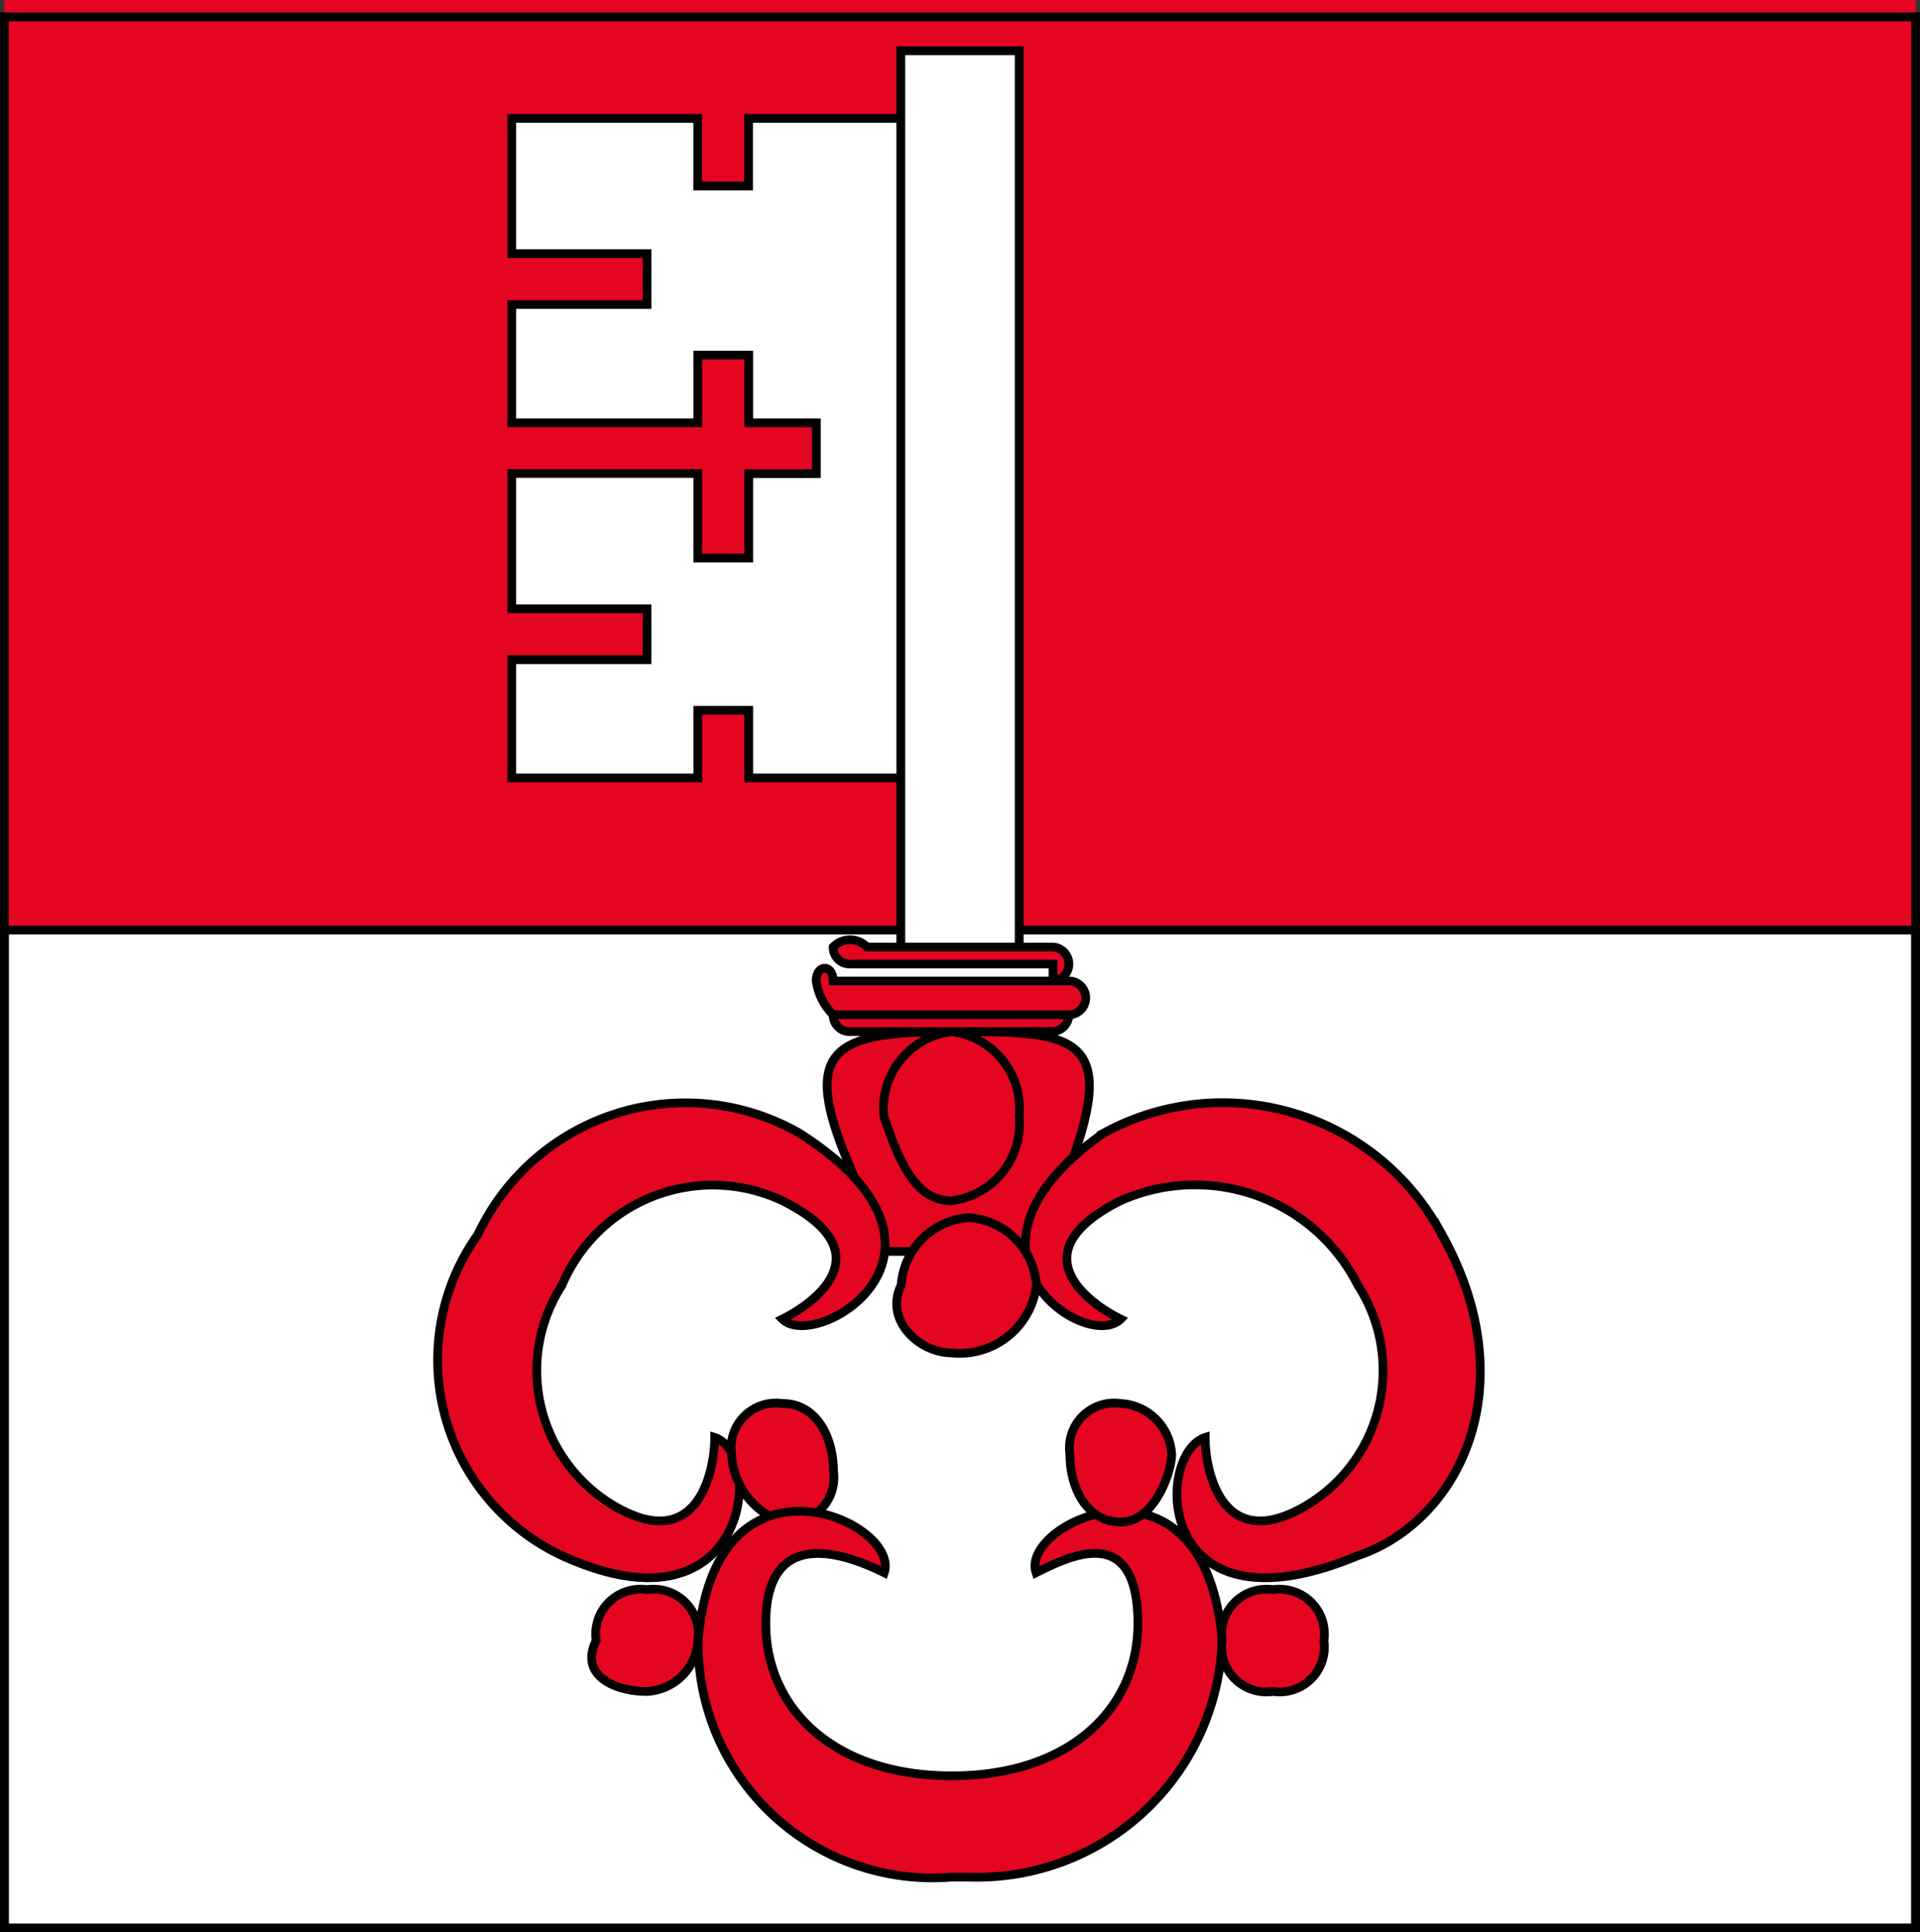
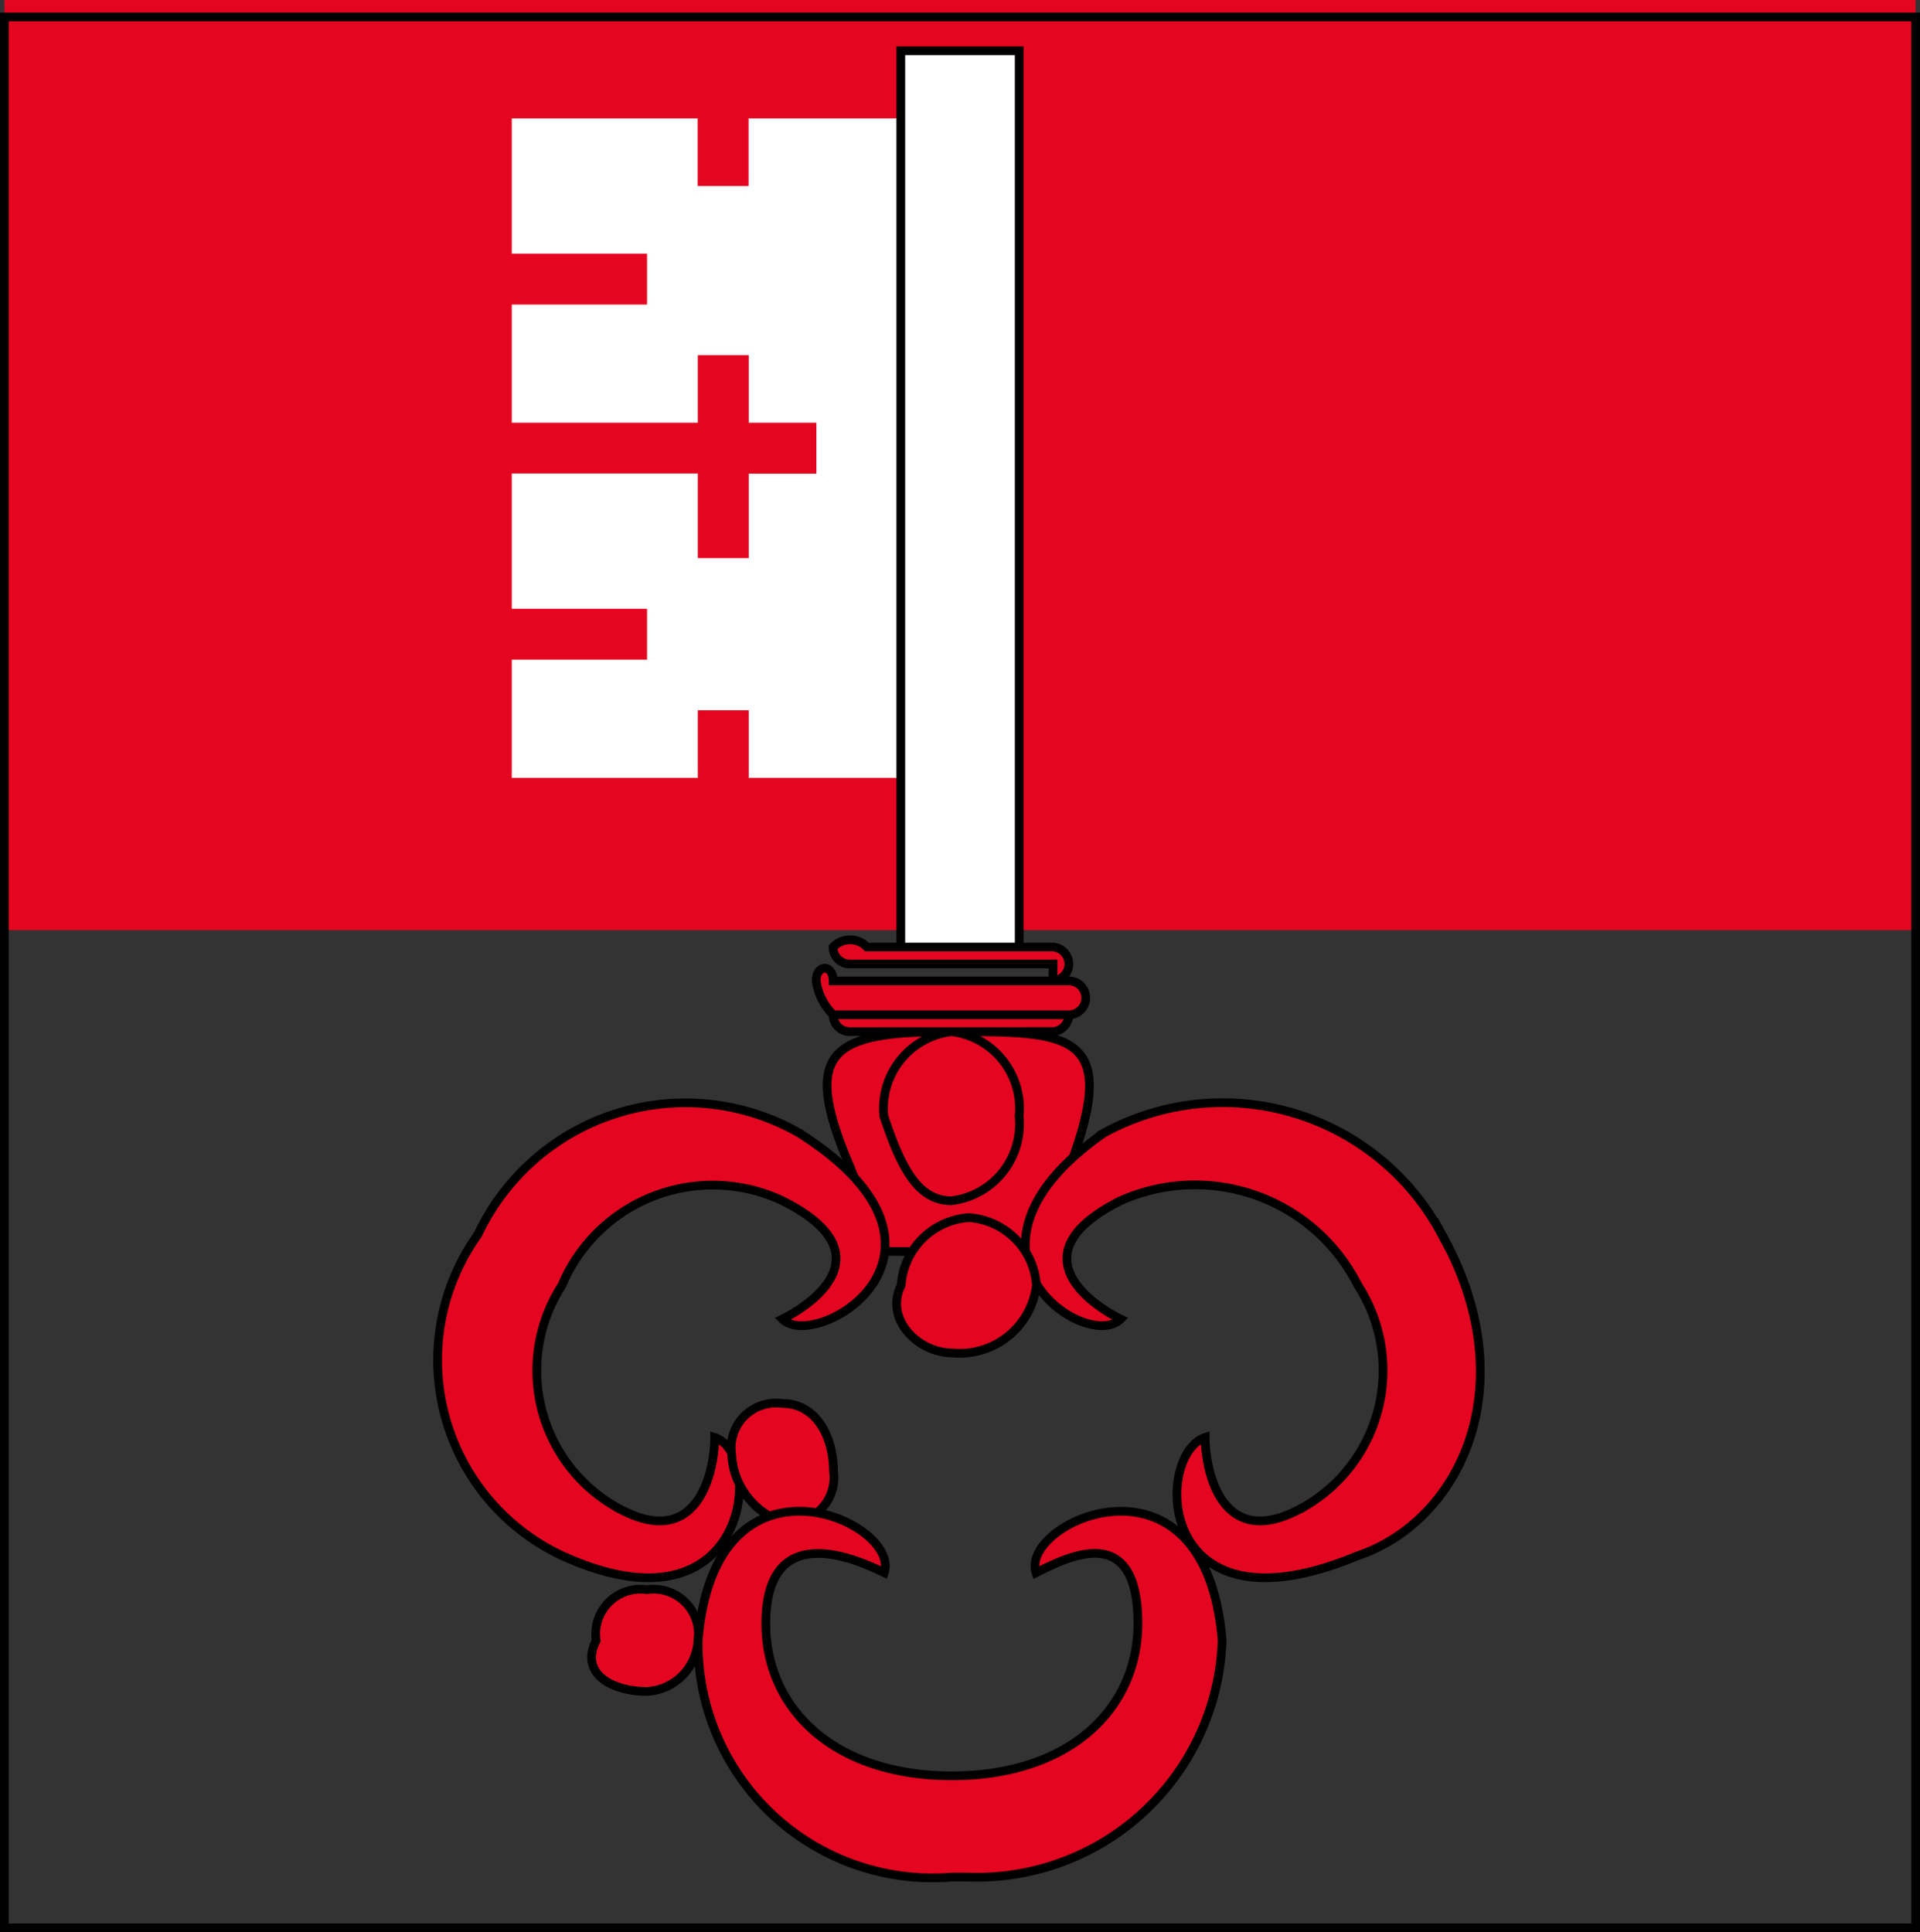
<svg xmlns="http://www.w3.org/2000/svg" viewBox="0 0 26.4 26.572">
  <rect x="0" y="0" width="26.4" height="26.572" fill="#333333" stroke="none" />
  <defs>
    <style>
      .cls-1, .cls-5 {
        fill: #fff;
      }

      .cls-1, .cls-3, .cls-6 {
        stroke: #000;
        stroke-miterlimit: 11.474;
        stroke-width: 0.12px;
      }

      .cls-2, .cls-4, .cls-6 {
        fill: #e40520;
      }

      .cls-3 {
        fill: none;
      }

      .cls-4, .cls-5, .cls-6 {
        fill-rule: evenodd;
      }
    </style>
  </defs>
  <g id="Gruppe_233" data-name="Gruppe 233" transform="translate(-0.04)">
-     <rect id="Rechteck_49" data-name="Rechteck 49" class="cls-1" width="26.28" height="26.28" transform="translate(0.1 0.233)" />
    <rect id="Rechteck_50" data-name="Rechteck 50" class="cls-2" width="26.28" height="12.791" transform="translate(0.1)" />
-     <line id="Linie_9" data-name="Linie 9" class="cls-3" x2="26.28" transform="translate(0.1 12.791)" />
    <g id="Gruppe_84" data-name="Gruppe 84" transform="translate(6.085 0.698)">
      <path id="Pfad_323" data-name="Pfad 323" class="cls-4" d="M6.674,6.1C8.3,6.1,9,6.1,8.3,7.96L8.07,9.123H5.744L5.279,7.96c-.7-1.628-.233-1.86,1.4-1.86" transform="translate(0.364 7.389)" />
      <path id="Pfad_324" data-name="Pfad 324" class="cls-3" d="M6.674,6.1C8.3,6.1,9,6.1,8.3,7.96L8.07,9.123H5.744L5.279,7.96c-.7-1.628-.233-1.86,1.4-1.86" transform="translate(0.364 7.389)" />
      <path id="Pfad_325" data-name="Pfad 325" class="cls-5" d="M8.681.7H6.356v.93h-.7V.7H3.1V2.56H4.96v.7H3.1V4.886H5.658v-.93h.7v.93h.93v.7h-.93V6.747h-.7V5.584H3.1v1.86H4.96v.7H3.1V9.77H5.658V8.84h.7v.93H8.681" transform="translate(-2.108 0.23)" />
-       <path id="Pfad_326" data-name="Pfad 326" class="cls-3" d="M8.681.7H6.356v.93h-.7V.7H3.1V2.56H4.96v.7H3.1V4.886H5.658v-.93h.7v.93h.93v.7h-.93V6.747h-.7V5.584H3.1v1.86H4.96v.7H3.1V9.77H5.658V8.84h.7v.93H8.681" transform="translate(-2.108 0.23)" />
      <rect id="Rechteck_51" data-name="Rechteck 51" class="cls-1" width="1.628" height="12.558" transform="translate(6.341)" />
      <path id="Pfad_327" data-name="Pfad 327" class="cls-6" d="M3.2,8.333h0a2.97,2.97,0,0,0,1.163,4.419c2.558,1.163,2.791-1.4,2.093-1.628,0,.465-.233,1.628-1.4.93a2.16,2.16,0,0,1-.7-3.023A2.248,2.248,0,0,1,7.386,7.868c1.4.7.465,1.4,0,1.628.465.465,2.791-.93.233-2.558A3.154,3.154,0,0,0,3.2,8.333Z" transform="translate(-2.674 7.946)" />
      <path id="Pfad_328" data-name="Pfad 328" class="cls-6" d="M5.1,9.928a.617.617,0,0,0,.7-.7c0-.465-.233-.93-.7-.93a.617.617,0,0,0-.7.7,1.038,1.038,0,0,0,.7.93Z" transform="translate(-0.385 10.305)" />
      <path id="Pfad_329" data-name="Pfad 329" class="cls-6" d="M4.333,10.8a.743.743,0,0,0,.7-.7.617.617,0,0,0-.7-.7.617.617,0,0,0-.7.7c-.233.465.233.7.7.7Z" transform="translate(-1.481 11.763)" />
      <path id="Pfad_330" data-name="Pfad 330" class="cls-6" d="M7.921,13.967h0a3.372,3.372,0,0,0,3.488-3.256c-.233-2.791-2.791-1.628-2.558-.93.465-.233,1.4-.7,1.4.7,0,1.163-.93,2.093-2.558,2.093h0c-1.628,0-2.558-.93-2.558-2.093,0-1.4,1.163-.93,1.628-.7.233-.7-2.326-1.86-2.558.93a3.224,3.224,0,0,0,3.488,3.256h.233Z" transform="translate(-0.65 11.149)" />
      <path id="Pfad_331" data-name="Pfad 331" class="cls-6" d="M11.865,8.333h0c1.163,2.093.233,3.954-1.163,4.419-2.791,1.163-2.791-1.4-2.093-1.628,0,.465.233,1.628,1.4.93a2.16,2.16,0,0,0,.7-3.023A2.508,2.508,0,0,0,7.447,7.868c-1.4.7-.465,1.4,0,1.628-.465.465-2.558-.93-.233-2.558a3.41,3.41,0,0,1,4.651,1.4Z" transform="translate(1.917 7.946)" />
-       <path id="Pfad_332" data-name="Pfad 332" class="cls-6" d="M7.1,9.928c-.465,0-.7-.465-.7-.93a.617.617,0,0,1,.7-.7.743.743,0,0,1,.7.7c0,.233-.233.93-.7.93Z" transform="translate(2.266 10.305)" />
-       <path id="Pfad_333" data-name="Pfad 333" class="cls-6" d="M8,10.8a.617.617,0,0,1-.7-.7A.617.617,0,0,1,8,9.4a.617.617,0,0,1,.7.7.617.617,0,0,1-.7.7Z" transform="translate(3.459 11.763)" />
      <path id="Pfad_334" data-name="Pfad 334" class="cls-6" d="M6.133,9.06A1.064,1.064,0,0,0,7.3,8.13a1,1,0,0,0-.93-.93,1,1,0,0,0-.93.93c-.233.465.233.93.7.93Z" transform="translate(0.906 8.847)" />
      <path id="Pfad_335" data-name="Pfad 335" class="cls-6" d="M6.23,8.426a1.064,1.064,0,0,0,.93-1.163A1.064,1.064,0,0,0,6.23,6.1,1.064,1.064,0,0,0,5.3,7.263c.233.7.465,1.163.93,1.163Z" transform="translate(0.808 7.389)" />
      <path id="Pfad_336" data-name="Pfad 336" class="cls-6" d="M8.023,6.124a.233.233,0,0,0,0-.465H5.465a.322.322,0,0,0-.465,0,.228.228,0,0,0,.233.233H8.023Z" transform="translate(0.411 6.667)" />
      <path id="Pfad_337" data-name="Pfad 337" class="cls-6" d="M8.023,6.365a.233.233,0,0,0,0-.465H5.465C5.233,5.9,5,5.9,5,6.133a.228.228,0,0,0,.233.233Z" transform="translate(0.411 7.123)" />
      <path id="Pfad_338" data-name="Pfad 338" class="cls-6" d="M8.388,6.365a.233.233,0,0,0,0-.465H5.133c0-.233-.233-.233-.233,0a.812.812,0,0,0,.233.465Z" transform="translate(0.278 6.892)" />
    </g>
    <rect id="Rechteck_52" data-name="Rechteck 52" class="cls-3" width="26.28" height="26.28" transform="translate(0.1 0.233)" />
  </g>
</svg>